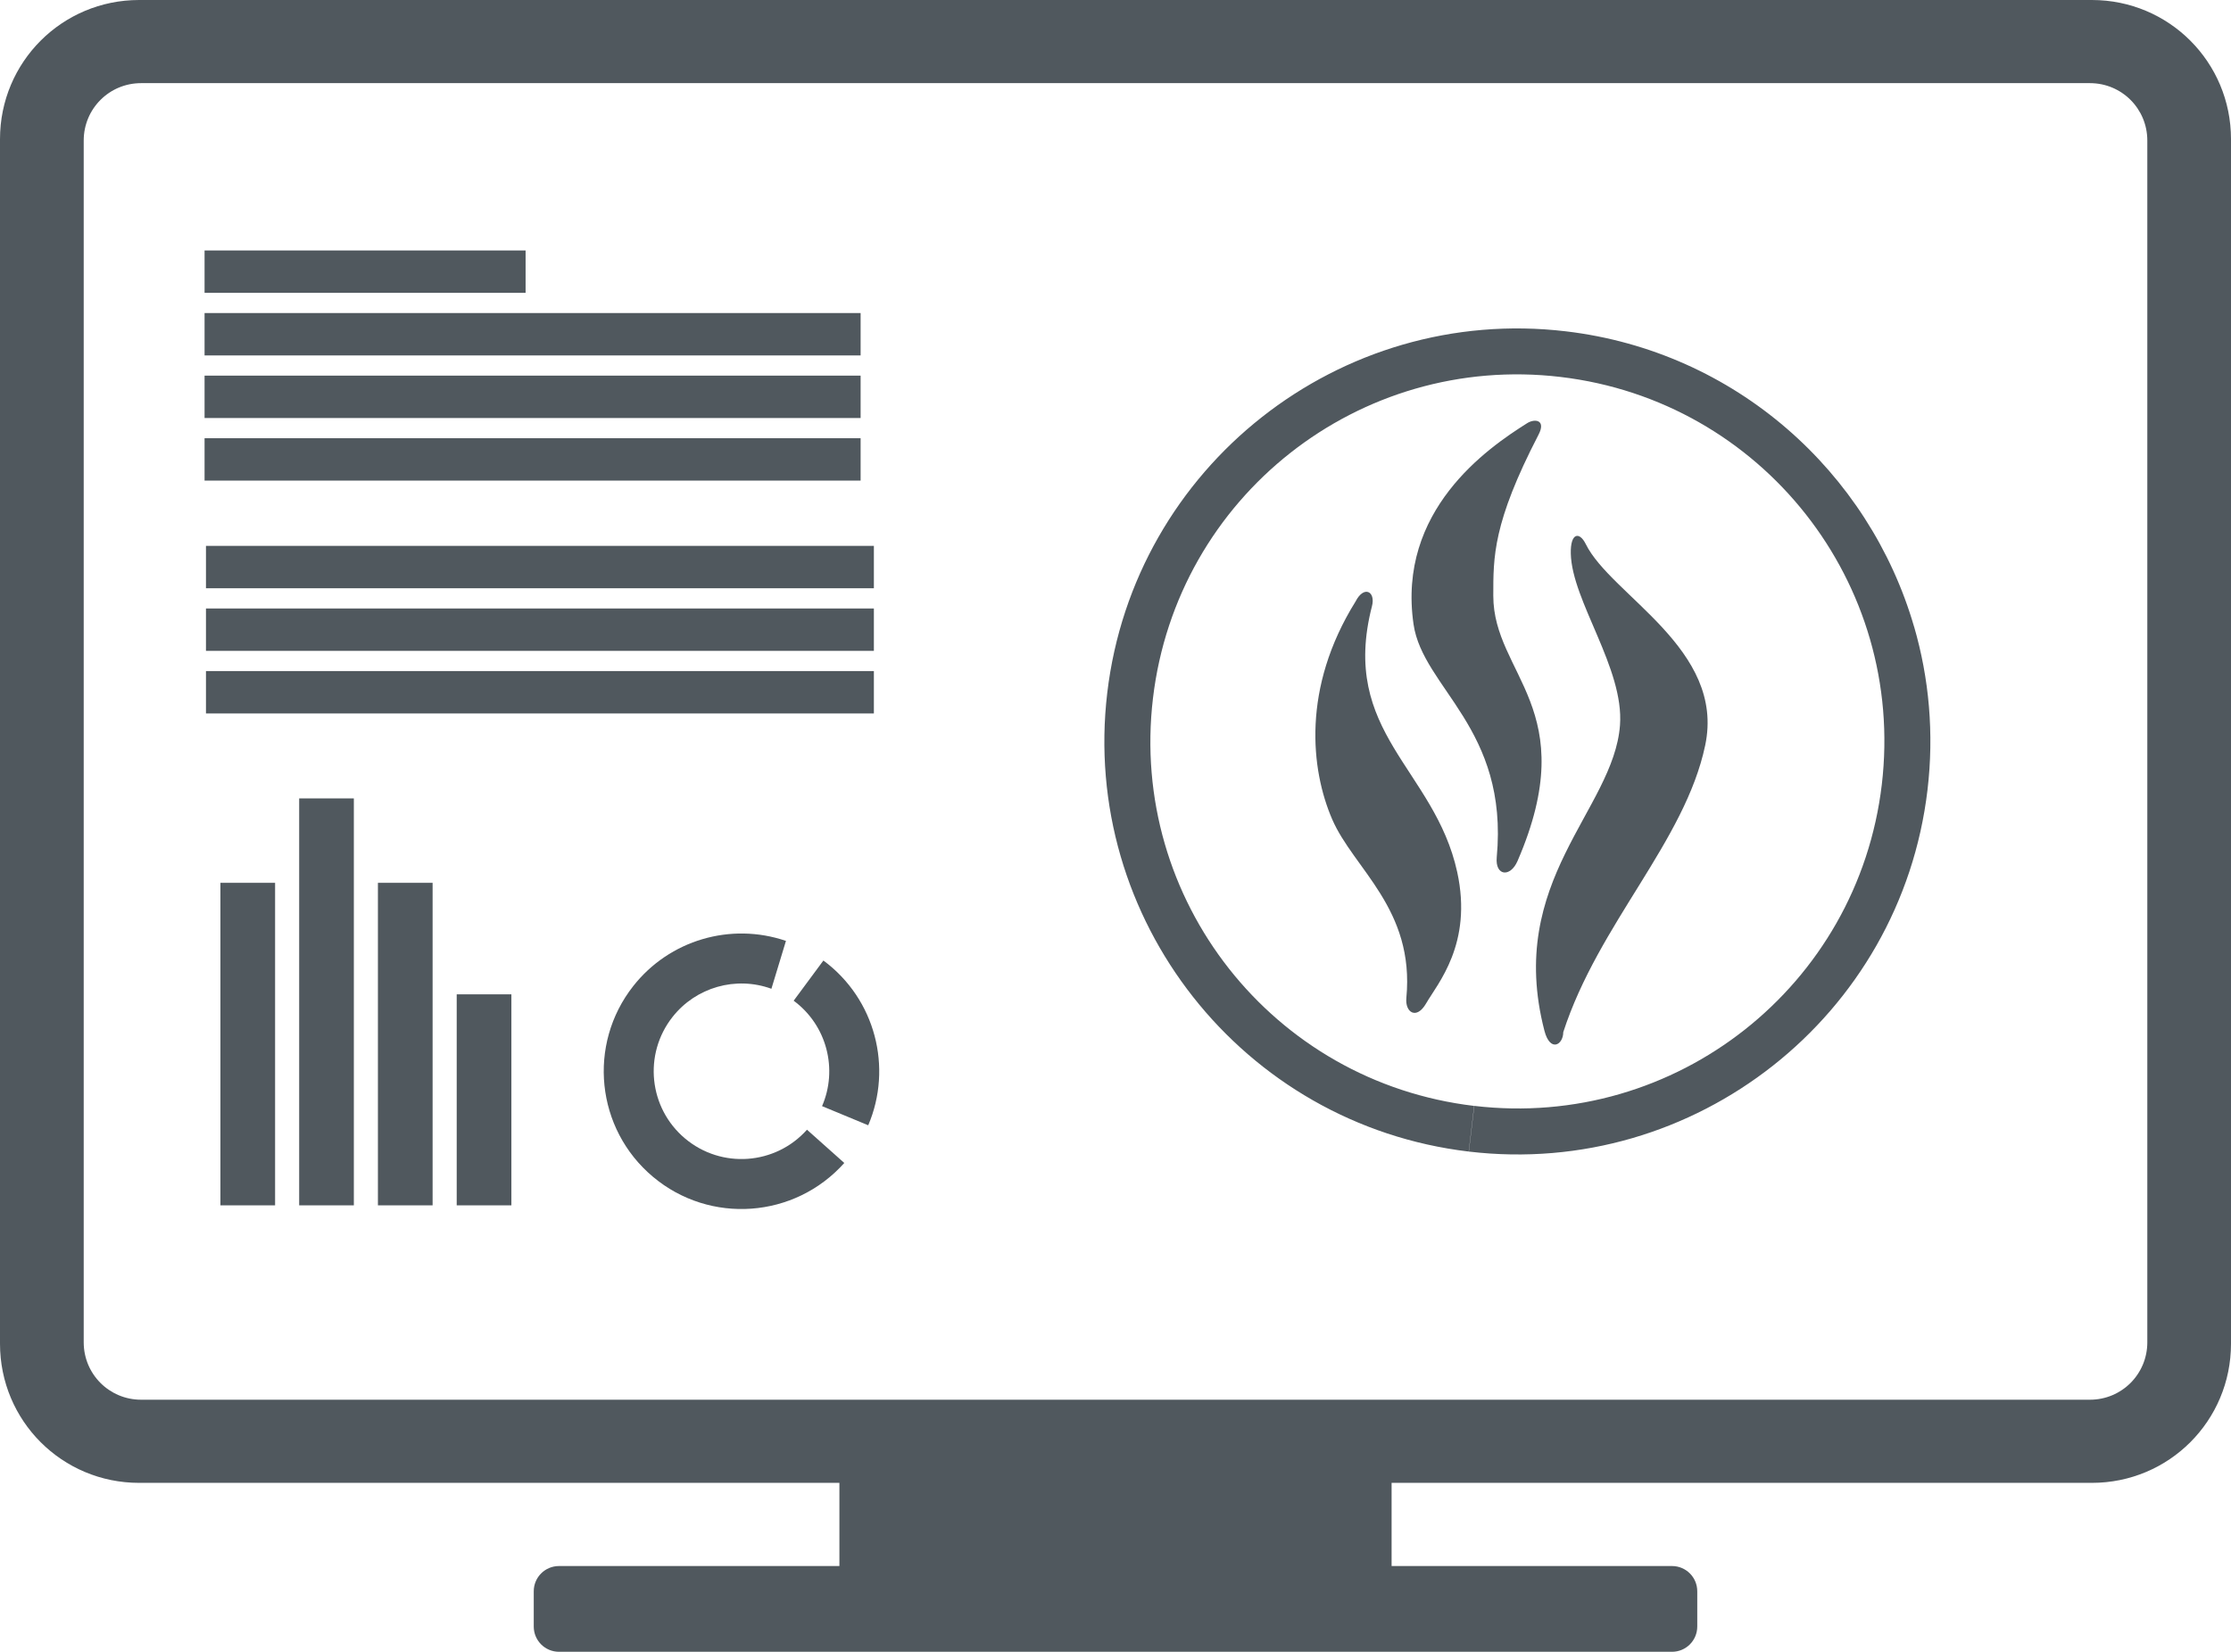
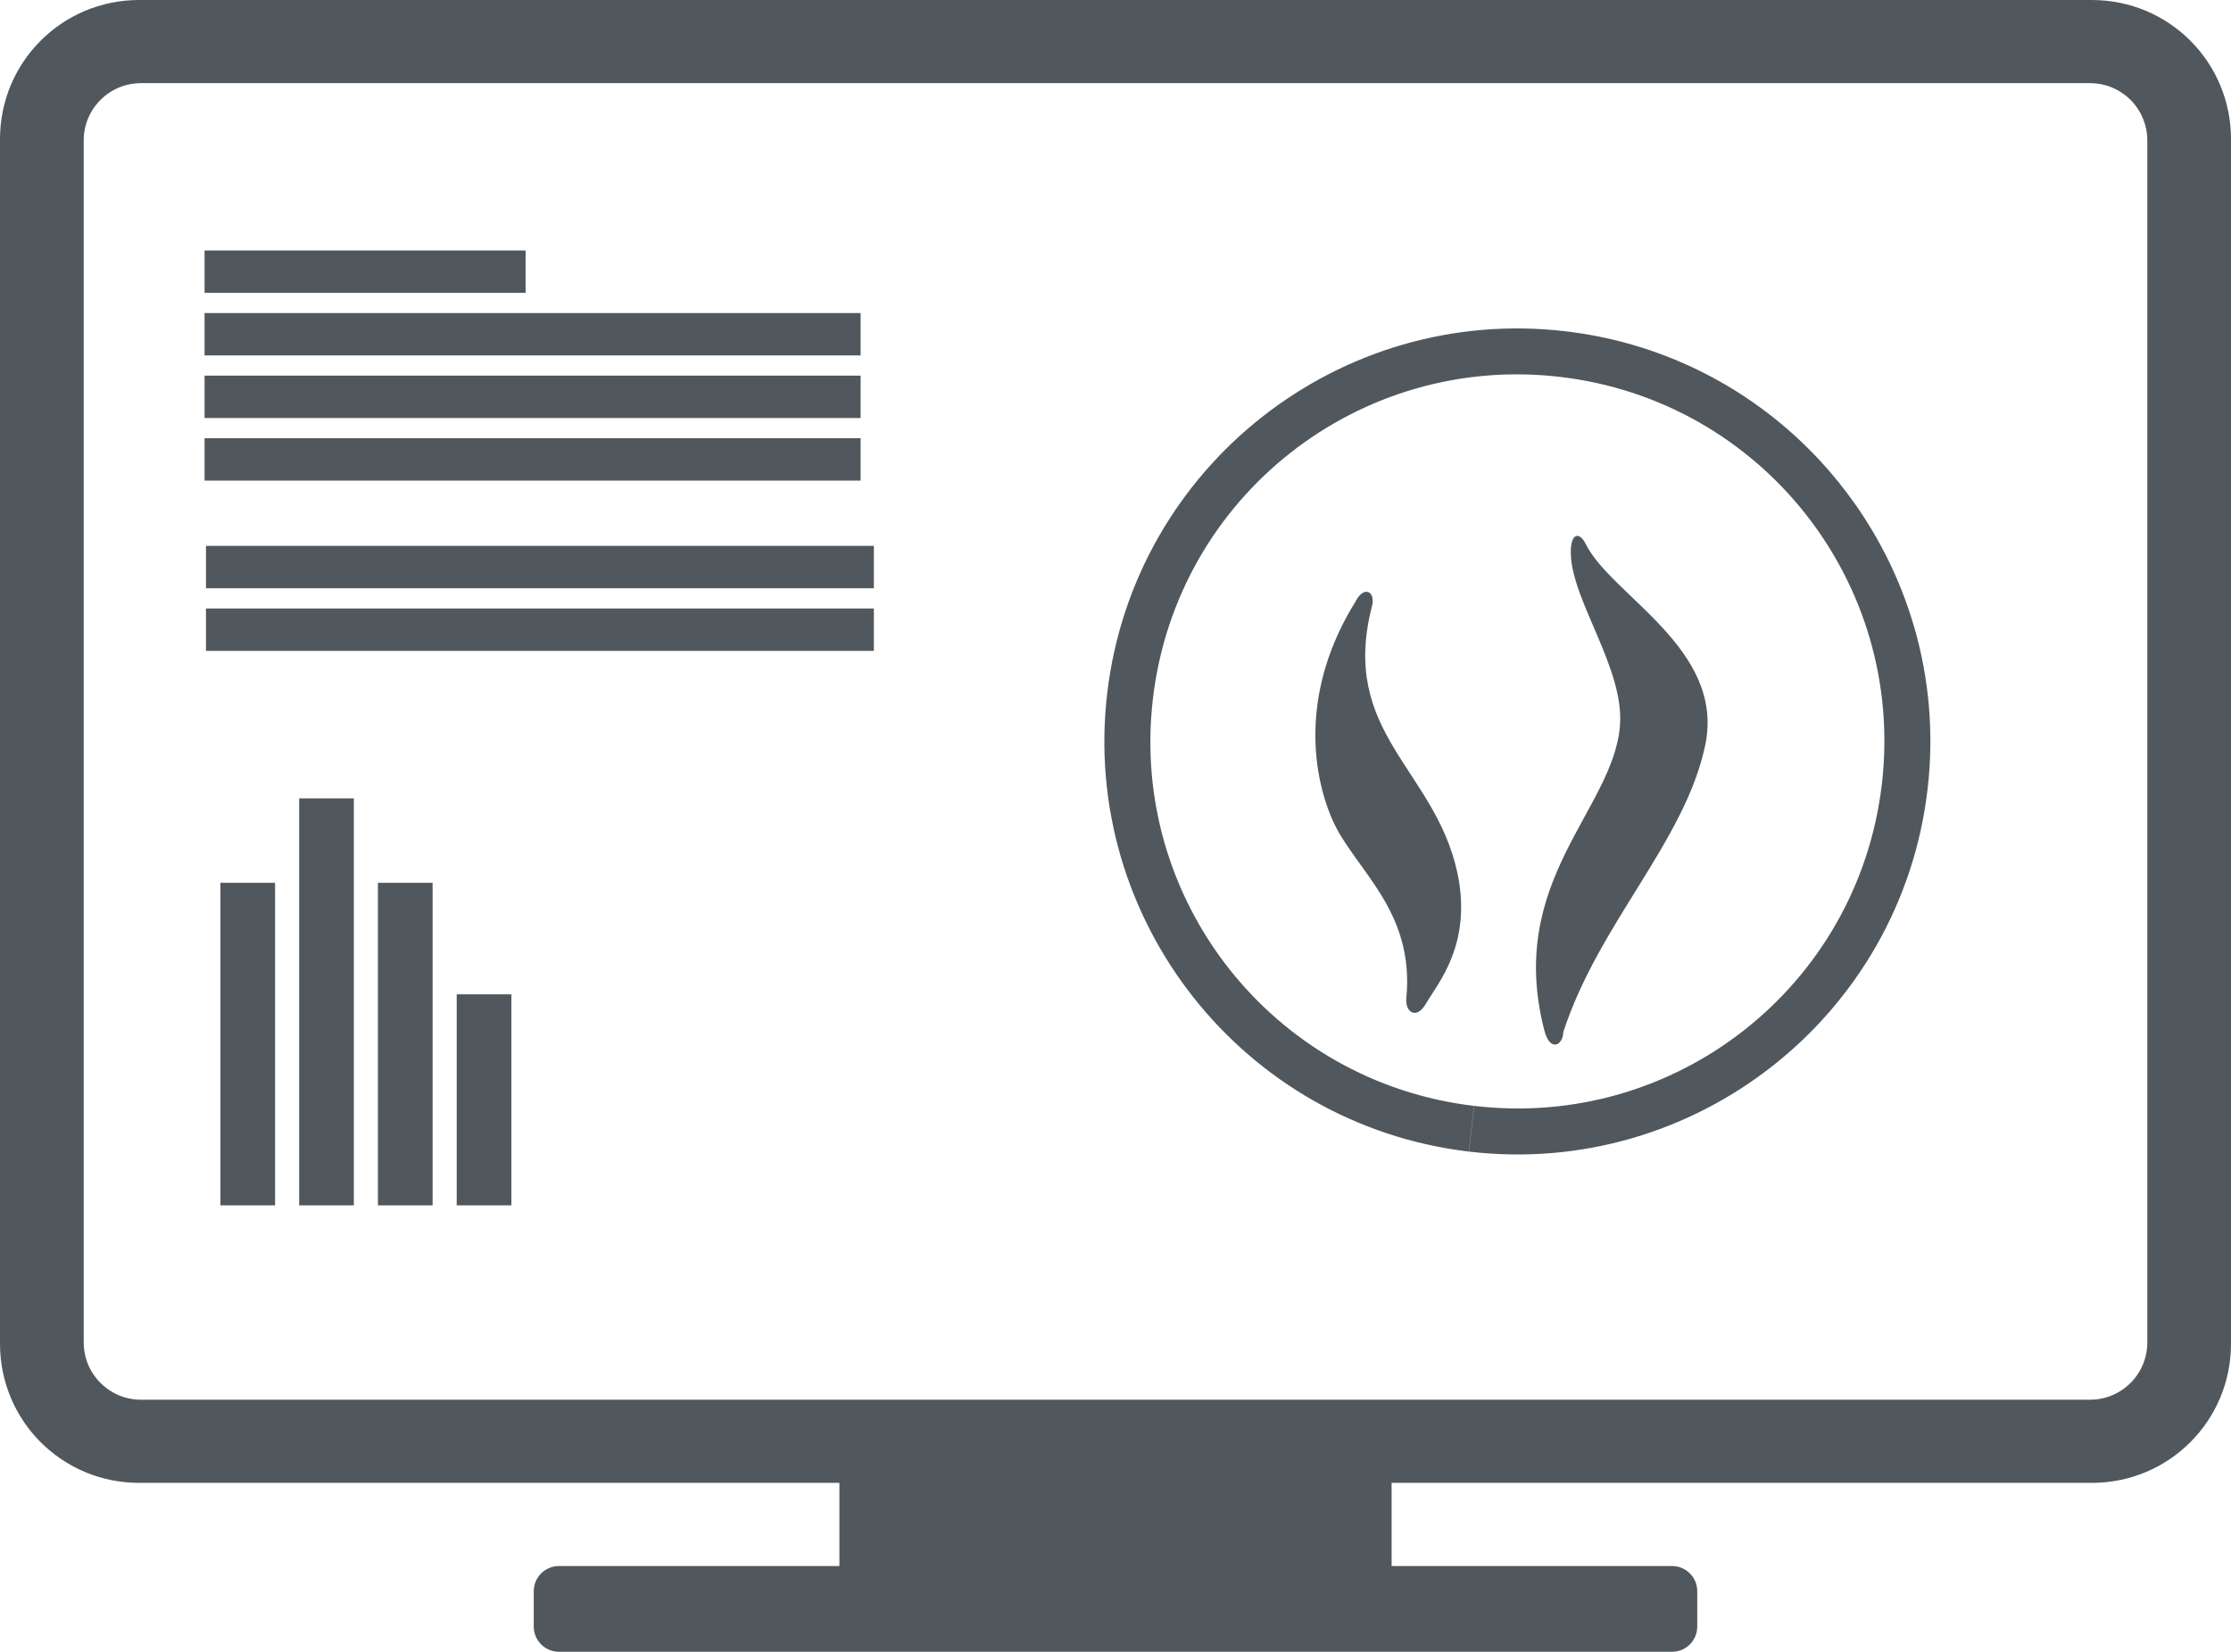
<svg xmlns="http://www.w3.org/2000/svg" width="93.12mm" height="68.936mm" viewBox="0 0 93.12 68.936" version="1.1" id="svg5" xml:space="preserve">
  <defs id="defs2" />
  <g id="layer1" transform="translate(432.631,-176.642)">
-     <path id="path2717-1-1-4-5" style="fill:#50585e;fill-opacity:1;stroke:none;stroke-width:1.971;stroke-linecap:round;stroke-dasharray:none;stroke-opacity:1" d="m -399.826,215.91 c -2.308,-0.787 -4.863,-0.033 -6.372,1.883 -1.923,2.44 -1.559,5.967 0.822,7.963 2.38,1.997 5.916,1.74 7.985,-0.578 l -1.557,-1.388 c -1.318,1.477 -3.571,1.64 -5.088,0.368 -1.517,-1.272 -1.749,-3.519 -0.524,-5.074 0.978,-1.241 2.642,-1.715 4.127,-1.176 z m 3.434,7.695 c 1.025,-2.4 0.306,-5.265 -1.871,-6.876 l -1.241,1.677 c 1.394,1.031 1.85,2.867 1.185,4.4 z" />
    <path id="rect234-4-4-6" style="fill:#50585e;fill-opacity:1;stroke-width:14.321;stroke-linecap:square" d="m -426.824,176.642 c -3.217,0 -5.807,2.59 -5.807,5.807 v 50.273 c 0,3.217 2.59,5.807 5.807,5.807 h 29.229 v 3.471 h -11.703 c -0.584,0 -1.055,0.47 -1.055,1.055 v 1.469 c 0,0.584 0.47,1.055 1.055,1.055 h 46.454 c 0.584,0 1.055,-0.47 1.055,-1.055 v -1.469 c 0,-0.584 -0.47,-1.055 -1.055,-1.055 h -11.703 v -3.471 h 29.229 c 3.217,0 5.807,-2.59 5.807,-5.807 v -50.273 c 0,-3.217 -2.59,-5.807 -5.807,-5.807 z m 0.082,3.47 h 81.343 c 1.327,0 2.395,1.068 2.395,2.395 v 50.157 c 0,1.327 -1.068,2.395 -2.395,2.395 h -81.343 c -1.327,0 -2.395,-1.068 -2.395,-2.395 v -50.157 c 0,-1.327 1.068,-2.395 2.395,-2.395 z" />
    <g id="g3839-2" transform="matrix(1.051,0,0,1,-583.381,35.335)" style="fill:#50585e;fill-opacity:1">
      <rect style="fill:#50585e;fill-opacity:1;stroke-width:4.545;stroke-linecap:square" id="rect1020-8-2-5-9-2" width="12.749" height="1.769" x="151.559" y="151.76" ry="0" />
      <rect style="fill:#50585e;fill-opacity:1;stroke-width:6.498;stroke-linecap:square" id="rect1020-8-8-30-6-5-0" width="26.054" height="1.769" x="151.559" y="154.372" ry="0" />
      <rect style="fill:#50585e;fill-opacity:1;stroke-width:6.498;stroke-linecap:square" id="rect1020-8-8-3-3-9-6-4" width="26.054" height="1.769" x="151.559" y="156.984" ry="0" />
      <rect style="fill:#50585e;fill-opacity:1;stroke-width:6.498;stroke-linecap:square" id="rect1020-8-8-3-3-1-7-7-5" width="26.054" height="1.769" x="151.559" y="159.596" ry="0" />
    </g>
    <g id="g3839-5-3" transform="matrix(1.07,0,0,1,-509.343,45.042)" style="fill:#50585e;fill-opacity:1">
      <rect style="fill:#50585e;fill-opacity:1;stroke-width:6.498;stroke-linecap:square" id="rect1020-8-8-30-6-5-5-2" width="26.054" height="1.769" x="79.728" y="154.382" ry="0" />
      <rect style="fill:#50585e;fill-opacity:1;stroke-width:6.498;stroke-linecap:square" id="rect1020-8-8-3-3-9-6-1-6" width="26.054" height="1.769" x="79.728" y="156.995" ry="0" />
-       <rect style="fill:#50585e;fill-opacity:1;stroke-width:6.498;stroke-linecap:square" id="rect1020-8-8-3-3-1-7-7-0-4" width="26.054" height="1.769" x="79.728" y="159.607" ry="0" />
    </g>
    <g id="g3833-5" transform="matrix(1.091,0,0,1.53,-604.2,-40.633)" style="fill:#50585e;fill-opacity:1">
      <rect style="fill:#50585e;fill-opacity:1;stroke-width:4.106;stroke-linecap:square" id="rect1020-8-8-3-1-6-5-6" width="8.798" height="2.092" x="-174.889" y="165.691" ry="0" transform="rotate(-90)" />
      <rect style="fill:#50585e;fill-opacity:1;stroke-width:4.612;stroke-linecap:square" id="rect1020-8-8-5-01-6-6-7" width="11.101" height="2.092" x="-174.889" y="168.704" ry="0" transform="rotate(-90)" />
      <rect style="fill:#50585e;fill-opacity:1;stroke-width:4.106;stroke-linecap:square" id="rect1020-8-8-33-8-02-0-5" width="8.798" height="2.092" x="-174.889" y="171.717" ry="0" transform="rotate(-90)" />
      <rect style="fill:#50585e;fill-opacity:1;stroke-width:3.321;stroke-linecap:square" id="rect1020-8-8-33-8-0-2-4-8" width="5.756" height="2.092" x="-174.889" y="174.731" ry="0" transform="rotate(-90)" />
    </g>
    <path style="color:#000000;fill:#50585e;fill-opacity:1;-inkscape-stroke:none" d="m -352.74,202.795 c -1.874,-6.45 -7.45,-11.486 -14.531,-12.325 -9.442,-1.119 -18.025,5.645 -19.144,15.086 -1.119,9.441 5.645,18.026 15.087,19.146 l 0.226,-1.905 c -8.412,-0.998 -14.403,-8.603 -13.405,-17.014 0.997,-8.412 8.6,-14.405 17.012,-13.409 8.412,0.996 14.404,8.6 13.409,17.012 -0.996,8.412 -8.597,14.405 -17.009,13.41 l -0.227,1.907 c 9.442,1.117 18.025,-5.65 19.143,-15.092 0.279,-2.36 0.066,-4.666 -0.559,-6.816 z" id="path3905-8-9" />
    <path style="fill:#50585e;fill-opacity:1;stroke-width:0.316" d="m -361.457,207.745 c 0.847,-4.021 -3.926,-6.246 -4.987,-8.399 -0.26,-0.527 -0.644,-0.476 -0.623,0.401 0.047,1.985 2.233,4.783 2.053,7.165 -0.268,3.54 -4.778,6.48 -3.155,12.743 0.237,0.916 0.783,0.605 0.788,0.062 1.472,-4.53 5.078,-7.95 5.924,-11.971 z" id="path5568-4-9" />
-     <path style="fill:#50585e;fill-opacity:1;stroke-width:0.366" d="m -373.631,202.695 c -0.689,-4.744 3.073,-7.344 4.748,-8.395 0.308,-0.193 0.793,-0.141 0.47,0.482 -1.916,3.699 -1.889,5.112 -1.889,6.724 -3.2e-4,3.31 3.756,4.728 1.012,11.069 -0.303,0.699 -0.94,0.626 -0.868,-0.154 0.502,-5.39 -3.085,-7.057 -3.473,-9.727 z" id="path5568-0-1-9" />
    <path style="fill:#50585e;fill-opacity:1;stroke-width:0.305" d="m -377.029,210.83 c 0.892,2.07 3.454,3.748 3.098,7.462 -0.058,0.604 0.423,0.924 0.824,0.229 0.477,-0.828 1.955,-2.487 1.298,-5.487 -0.943,-4.307 -4.922,-5.805 -3.556,-11.098 0.157,-0.609 -0.335,-0.877 -0.686,-0.191 -2.249,3.614 -1.87,7.015 -0.978,9.085 z" id="path5568-0-4-3-3" />
  </g>
</svg>